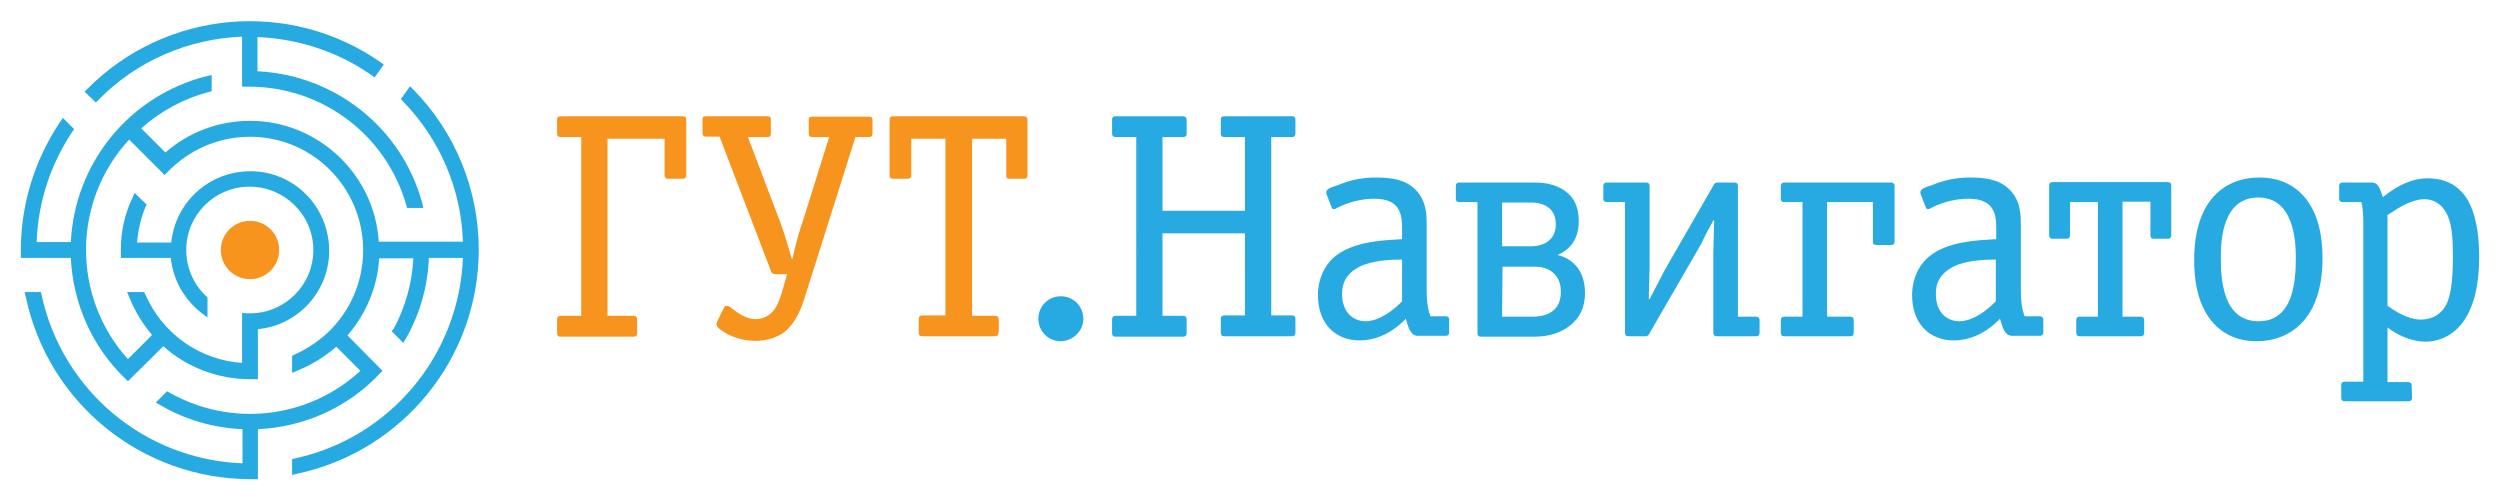
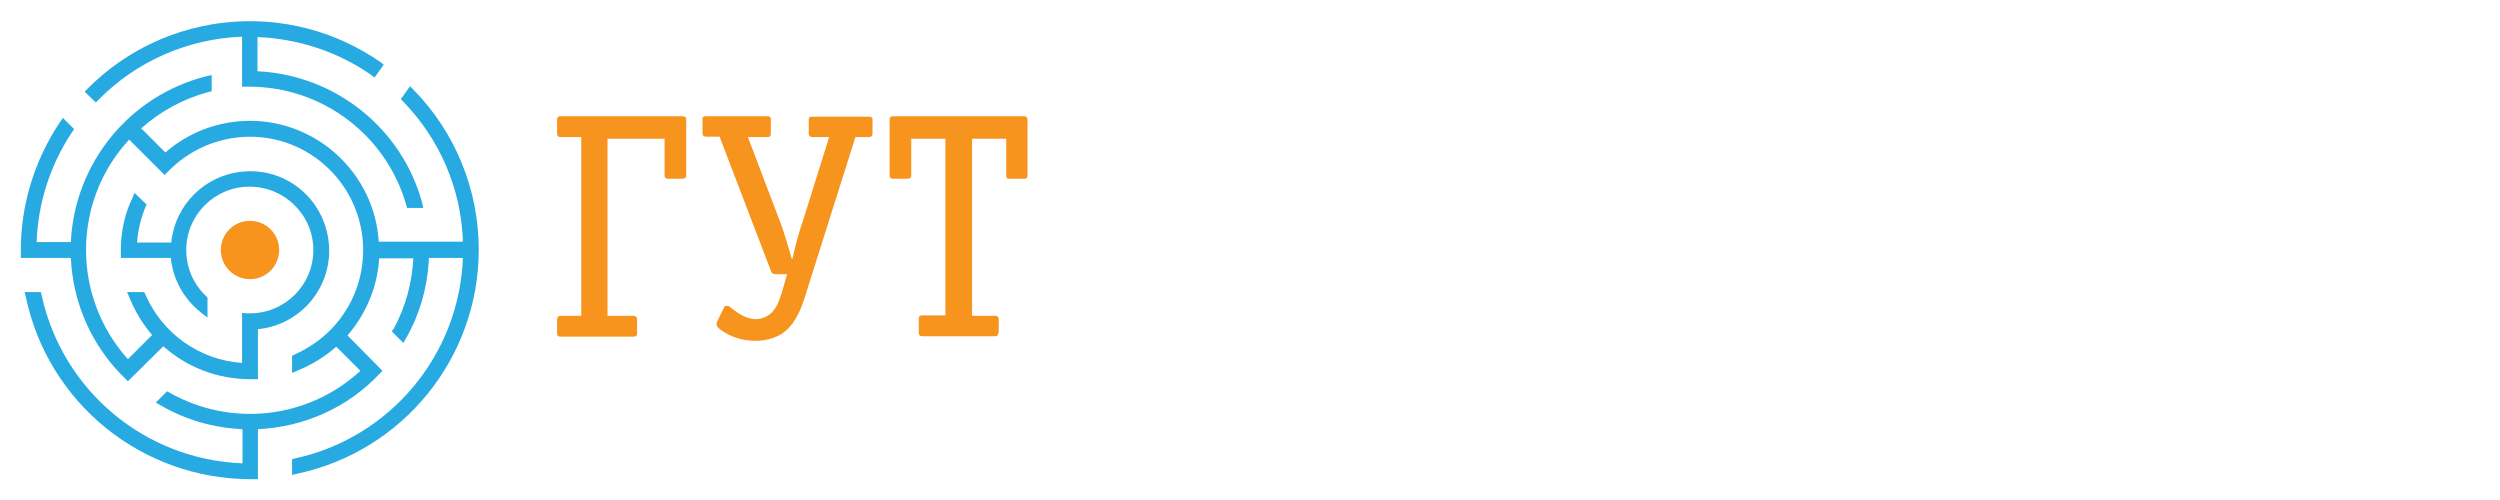
<svg xmlns="http://www.w3.org/2000/svg" version="1.1" id="Layer_1" x="0px" y="0px" width="600px" height="120px" viewBox="0 0 600 120" style="enable-background:new 0 0 600 120;" xml:space="preserve">
  <style type="text/css">
	.st0{fill:#27AAE1;}
	.st1{fill:#F7941D;}
</style>
-   <path id="navigator" class="st0" d="M254.6,81.9c-3,0-5.4-2.4-5.4-5.4s2.4-5.4,5.4-5.4c3,0,5.4,2.4,5.4,5.4  C260,79.4,257.6,81.8,254.6,81.9z M310.9,79.8c0,0.8-0.5,0.9-0.9,0.9h-16.1c-0.5,0-0.9-0.1-0.9-0.9v-3.2c0-0.5,0.1-0.9,0.9-0.9h4.9  V56H279v19.8h4.9c0.8,0,0.9,0.5,0.9,0.9v3.2c0,0.8-0.5,0.9-0.9,0.9h-16.1c-0.5,0-0.9-0.1-0.9-0.9v-3.2c0-0.8,0.5-0.9,0.9-0.9h4.9  V32.9h-4.9c-0.8,0-0.9-0.5-0.9-0.9v-3.2c0-0.5,0.1-0.9,0.9-0.9h16.1c0.8,0,0.9,0.5,0.9,0.9V32c0,0.5-0.1,0.9-0.9,0.9H279v17.7h19.8  V32.9h-4.9c-0.8,0-0.9-0.5-0.9-0.9v-3.2c0-0.5,0.1-0.9,0.9-0.9H310c0.5,0,0.9,0.1,0.9,0.9V32c0,0.8-0.5,0.9-0.9,0.9h-4.9v42.8h4.9  c0.5,0,0.9,0.1,0.9,0.9L310.9,79.8z M321.2,44.4c2.8-1.2,5.9-1.8,9-1.8c2,0,5.7,0.1,8.3,1.9c3.4,2.4,3.9,5.9,3.9,8.9v14.8  c0,3.2,0,5.2,0.9,7.7h3.6c0.8,0,0.9,0.5,0.9,0.9v2.9c0,0.8-0.5,0.9-0.9,0.9h-6.6c-1.6,0-2.2-1.7-2.7-3.4l-0.2-0.7l-0.3,0.3  c-3.7,3.7-7.6,4.9-10.8,4.9c-5.8,0-10-4-10-10.9c0-3,1-5.9,2.9-8.1c3.5-3.9,9.7-4.9,15.7-5.2l1.6-0.1v-2.8c0-3.2-0.6-6.9-6.6-6.9  c-3,0-5.9,0.7-8.6,2c-0.5,0.2-0.8,0.5-1.1,0.5c-0.3,0-0.5-0.1-0.6-0.4l-1.2-3.1c-0.1-0.2-0.1-0.4-0.1-0.6c0-0.7,1.3-1.2,1.7-1.3  L321.2,44.4z M336.5,62.3h-0.3c-2.5,0-7.6,0.2-10.6,2.1c-2.5,1.5-3.5,3.5-3.5,6.1c0,4.9,3.1,6.6,5.6,6.6c3.4,0,6.8-2.8,8.3-4.3  l0.5-0.5L336.5,62.3z M355.5,80.8c-0.5,0-0.9-0.1-0.9-0.9V48.5h-4.3c-0.5,0-0.9-0.1-0.9-0.9v-2.9c0-0.8,0.5-0.9,0.9-0.9h17.5  c2.4,0,4.6,0.2,7,1.5c1.9,1.1,4.1,3.1,4.1,7.8c0,3.6-1.5,6.6-5.1,8.1c3.5,0.8,6.6,3.6,6.6,9.1c0,3.8-1.5,6-3.1,7.4  c-2.9,2.6-6.4,3.1-9.2,3.1L355.5,80.8z M360.5,59.1h7.1c3.1,0,5.8-1.7,5.8-5.2c0-4.9-4.3-5.3-6-5.3h-6.9L360.5,59.1z M360.5,76h7.3  c1.2,0,6.8,0,6.8-5.9c0-1.3-0.2-2.9-1.4-4.2c-1.5-1.7-3.6-1.9-5-1.9h-7.6L360.5,76z M385.7,48.5c-0.5,0-0.9-0.1-0.9-0.9v-2.9  c0-0.8,0.5-0.9,0.9-0.9h9.3c0.8,0,0.9,0.5,0.9,0.9v19.5l-0.2,7.6h0.2c2-3.8,2.8-5.4,3.7-7.1l11.8-20.5c0.2-0.3,0.5-0.4,0.8-0.4h4  c0.8,0,0.9,0.5,0.9,0.9V76h4.3c0.8,0,0.9,0.5,0.9,0.9v2.9c0,0.8-0.5,0.9-0.9,0.9h-9.3c-0.5,0-0.9-0.1-0.9-0.9V60.4l0.2-7.5h-0.2  c-3.4,6.1-1.9,4-3.7,7l-11.8,20.4c-0.2,0.3-0.5,0.4-0.8,0.4h-4c-0.5,0-0.9-0.1-0.9-0.9V48.5L385.7,48.5z M428.3,48.5  c-0.5,0-0.9-0.1-0.9-0.9v-2.9c0-0.8,0.5-0.9,0.9-0.9h25.5c0.8,0,0.9,0.5,0.9,0.9v13.2c0,0.5-0.1,0.9-0.9,0.9h-3.4  c-0.5,0-0.9-0.1-0.9-0.9v-9.4h-11V76h5.5c0.8,0,0.9,0.5,0.9,0.9v2.9c0,0.5-0.1,0.9-0.9,0.9h-15.7c-0.5,0-0.9-0.1-0.9-0.9v-2.9  c0-0.8,0.5-0.9,0.9-0.9h4.3V48.5L428.3,48.5z M463.8,44.4c2.8-1.2,5.9-1.8,9-1.8c2,0,5.7,0.1,8.3,1.9c3.4,2.4,3.9,5.9,3.9,8.9v14.8  c0,3.2,0,5.2,0.9,7.7h3.6c0.8,0,0.9,0.5,0.9,0.9v2.9c0,0.8-0.5,0.9-0.9,0.9h-6.6c-1.6,0-2.2-1.7-2.7-3.4l-0.2-0.7l-0.3,0.3  c-3.7,3.7-7.6,4.9-10.8,4.9c-5.8,0-10-4-10-10.9c0-3,1-5.9,2.9-8.1c3.5-3.9,9.7-4.9,15.7-5.2l1.6-0.1v-2.8c0-3.2-0.6-6.9-6.6-6.9  c-3,0-5.9,0.7-8.6,2c-0.5,0.2-0.8,0.5-1.1,0.5c-0.3,0-0.5-0.1-0.6-0.4l-1.2-3.1c-0.1-0.2-0.1-0.4-0.1-0.6c0-0.7,1.3-1.2,1.7-1.3  L463.8,44.4z M479,62.3h-0.3c-2.5,0-7.6,0.2-10.6,2.1c-2.5,1.5-3.5,3.5-3.5,6.1c0,4.9,3.1,6.6,5.6,6.6c3.4,0,6.8-2.8,8.3-4.3  l0.5-0.5L479,62.3z M514.6,79.8c0,0.5-0.1,0.9-0.9,0.9h-14.5c-0.5,0-0.9-0.1-0.9-0.9v-2.9c0-0.5,0.1-0.9,0.9-0.9h4.3V48.5h-6.7v7.9  c0,0.5-0.1,0.9-0.9,0.9h-3.2c-0.5,0-0.9-0.1-0.9-0.9V44.6c0-0.8,0.5-0.9,0.9-0.9h27.5c0.8,0,0.9,0.5,0.9,0.9v11.8  c0,0.5-0.1,0.9-0.9,0.9H517c-0.5,0-0.9-0.1-0.9-0.9v-8h-6.7V76h4.3c0.8,0,0.9,0.5,0.9,0.9L514.6,79.8z M541.5,81.9  c-7.3,0-14.9-4.8-14.9-19.5c0-14.4,7.4-19.8,15.7-19.8c7.6,0,15.1,4.9,15.1,19.4S549.7,81.9,541.5,81.9L541.5,81.9z M551,61.9  c0-3.9-0.4-14.5-9-14.5s-9,10.3-9,14.3c0,5,0.3,15.4,9.1,15.4C550.3,77.1,551,67.7,551,61.9L551,61.9z M578.9,95.4  c0,0.8-0.5,0.9-0.9,0.9h-15.2c-0.5,0-0.9-0.1-0.9-0.9v-2.9c0-0.5,0.1-0.9,0.9-0.9h4.4V53.4c0-1.4-0.1-2.8-0.3-4.2l-0.2-0.7h-4.4  c-0.5,0-0.9-0.1-0.9-0.9v-2.9c0-0.8,0.5-0.9,0.9-0.9h6.9c1.7,0,2.1,1.9,2.4,2.7l0.3,0.8l0.4-0.3c3.2-2.5,6.5-4.2,10.4-4.2  c3.1,0,6.9,0.9,9.5,5.1c0.8,1.4,2.8,5.2,2.8,13.7c0,16.7-7.7,20.4-12.9,20.4c-2.8,0-6.2-1.2-8.8-3.2l-0.3-0.2v13.1h4.9  c0.8,0,0.9,0.5,0.9,0.9L578.9,95.4z M573,73.4c3.8,2.7,6.3,3.3,8,3.3c1.4,0,4.6-0.4,6.2-3.8c0.7-1.5,1.5-4.2,1.5-11.3  c0-4.7-0.3-7.6-1.2-9.7c-1.4-3.3-3.9-4.1-5.6-4.1c-1.5,0-4.1,0.5-8.4,3.5l-0.5,0.3L573,73.4z" />
  <path id="gut" class="st1" d="M134.6,32.9c-0.8,0-0.9-0.5-0.9-0.9v-3.2c0-0.5,0.1-0.9,0.9-0.9h29.2c0.8,0,0.9,0.5,0.9,0.9V42  c0,0.8-0.5,0.9-0.9,0.9h-3.4c-0.5,0-0.9-0.1-0.9-0.9v-8.7h-13.7v42.5h6.2c0.8,0,0.9,0.5,0.9,0.9v3.2c0,0.5-0.1,0.9-0.9,0.9h-17.4  c-0.5,0-0.9-0.1-0.9-0.9v-3.2c0-0.8,0.5-0.9,0.9-0.9h4.9V32.9H134.6z M193.1,71.5c-1.2,3.8-2.8,6.9-5.6,8.7c-1.9,1.1-4,1.6-6.2,1.6  c-3,0-6-0.9-8.4-2.7c-1.1-0.8-1-1.3-0.8-1.9l1.6-3.3c0.2-0.3,0.2-0.5,0.8-0.5s0.9,0.5,1.4,0.8c1,0.8,3.2,2.4,5.4,2.4  c1.8,0,3.6-0.9,4.6-2.4c0.8-1.1,1.5-2.9,2.2-5.6l0.8-2.8h-2.7c-0.9,0-1.1-0.4-1.3-1.1l-12.2-31.9h-3.2c-0.8,0-0.9-0.5-0.9-0.9v-3.2  c0-0.5,0-0.8,0.9-0.8h14.7c0.8,0,0.8,0.5,0.8,0.8V32c0,0.9-0.5,0.9-0.8,0.9h-4.7l7.9,20.8c0.8,2.2,1.9,5.8,2.6,8.4h0.2  c0.7-3.2,1.5-6.3,2.6-9.4l6.2-19.8H195c-0.8,0-0.9-0.5-0.9-0.9v-3.2c0-0.5,0-0.8,0.9-0.8h13.5c0.9,0,0.9,0.4,0.9,0.8V32  c0,0.8-0.5,0.9-0.9,0.9h-3.2L193.1,71.5z M239.6,79.8c0,0.5-0.1,0.9-0.9,0.9h-17.3c-0.8,0-0.9-0.5-0.9-0.9v-3.2  c0-0.5,0.1-0.9,0.9-0.9h5.5V33.3h-8.2V42c0,0.5-0.1,0.9-0.9,0.9h-3.4c-0.5,0-0.9-0.1-0.9-0.9V28.8c0-0.5,0.1-0.9,0.9-0.9h31.3  c0.8,0,0.9,0.5,0.9,0.9V42c0,0.9-0.5,0.9-0.8,0.9h-3.5c-0.5,0-0.8,0-0.8-0.9v-8.7h-8.2v42.5h5.5c0.8,0,0.9,0.5,0.9,0.9V79.8z" />
  <circle id="dot" class="st1" cx="60" cy="60" r="7" />
  <path id="labirinth" class="st0" d="M91.3,14.9l0.8,0.6l-2.2,3.1L89.1,18c-8-5.6-17.5-8.7-27.3-9.1v8.2  c18.6,0.9,34.6,13.6,39.5,31.5l0.3,1.3h-3.9l-0.2-0.7C92.7,32.4,77.4,20.9,60,20.8h-0.6c-0.4,0-0.9,0-1.3,0v-12  c-12.9,0.5-25.2,5.8-34.3,15L23,24.6L20.3,22l0.7-0.7C39.8,2.4,69.4-0.3,91.3,14.9L91.3,14.9z M17.8,31l-2.7-2.7l-0.7,1  C8.3,38.4,5,49.1,5,60c0,0.2,0,0.5,0,0.7l0,1.2h12c0.5,10.9,5.1,21.3,13,28.9l0.7,0.7l8.5-8.4C44.9,88.2,52.3,91,60,91  c0.3,0,0.6,0,0.9,0l1,0v-12c10.4-1,18.1-10.3,17-20.8s-10.3-18.1-20.8-17c-9,0.9-16.1,8-17,17h-8.2c0.2-2.9,0.9-5.8,2-8.5l0.3-0.6  l-2.9-2.8l-0.6,1.4C29.9,51.4,29,55.7,29,60c0,0.3,0,0.6,0,0.9l0,1h12c0.5,5.1,3.1,9.8,7.1,13l1.7,1.3v-4.8l-0.3-0.3  c-3.1-2.9-4.8-6.9-4.8-11.1c0-8.4,6.8-15.2,15.2-15.2S75.2,51.6,75.2,60S68.4,75.2,60,75.2c-0.3,0-0.5,0-0.8,0l-1.1-0.1v12  C47.9,86.4,39,80.1,34.9,70.7l-0.3-0.6h-4.1l0.6,1.4c1.3,3.2,3.1,6.2,5.4,8.9l-5.8,5.8c-13.5-15-13.4-37.9,0.3-52.7l8.5,8.5l0.7-0.7  C50.8,30.3,68,30,78.8,40.4S90,68,79.6,78.9c-2.5,2.6-5.6,4.7-8.9,6.2l-0.6,0.3v4.1l1.4-0.6c3.4-1.4,6.5-3.3,9.2-5.7l5.8,5.8  c-12.5,11.5-30.9,13.6-45.7,5.3l-0.7-0.4l-2.7,2.7l1.2,0.7c6,3.5,12.7,5.4,19.6,5.7v8.2C34.7,110.3,15,93.7,10,70.9l-0.2-0.8H5.9  l0.3,1.2C11.6,96.8,34,114.9,60,115h0.7l1.2,0v-12c11.1-0.5,21.6-5.2,29.2-13.3l0.7-0.7l-8.4-8.5c4.5-5.2,7.2-11.7,7.6-18.5h8.2  c-0.3,5.9-1.9,11.7-4.7,16.9L94,79.5l0,0l2.8,2.8l0.7-1.2c3.2-5.6,5-11.9,5.4-18.3c0-0.3,0-0.6,0-0.9h8.2  C110.2,85.2,93.7,105,70.9,110l-0.8,0.2v3.8l1.2-0.3c25.4-5.4,43.6-27.8,43.6-53.8c0-14.3-5.6-28.1-15.6-38.3l-0.9-0.9l-2.2,3.1  l0.6,0.6c8.8,9.1,13.9,21,14.3,33.6H90.9C89.9,41.8,76.3,29,60,29c-7.5,0-14.7,2.7-20.3,7.6l-5.8-5.8c4.6-4.1,10.1-7.1,16.1-8.7  l0.8-0.2V18l-1.3,0.3C31,23,17.9,39.2,17,58.1H8.8c0.3-9.4,3.3-18.6,8.5-26.4L17.8,31z" />
</svg>